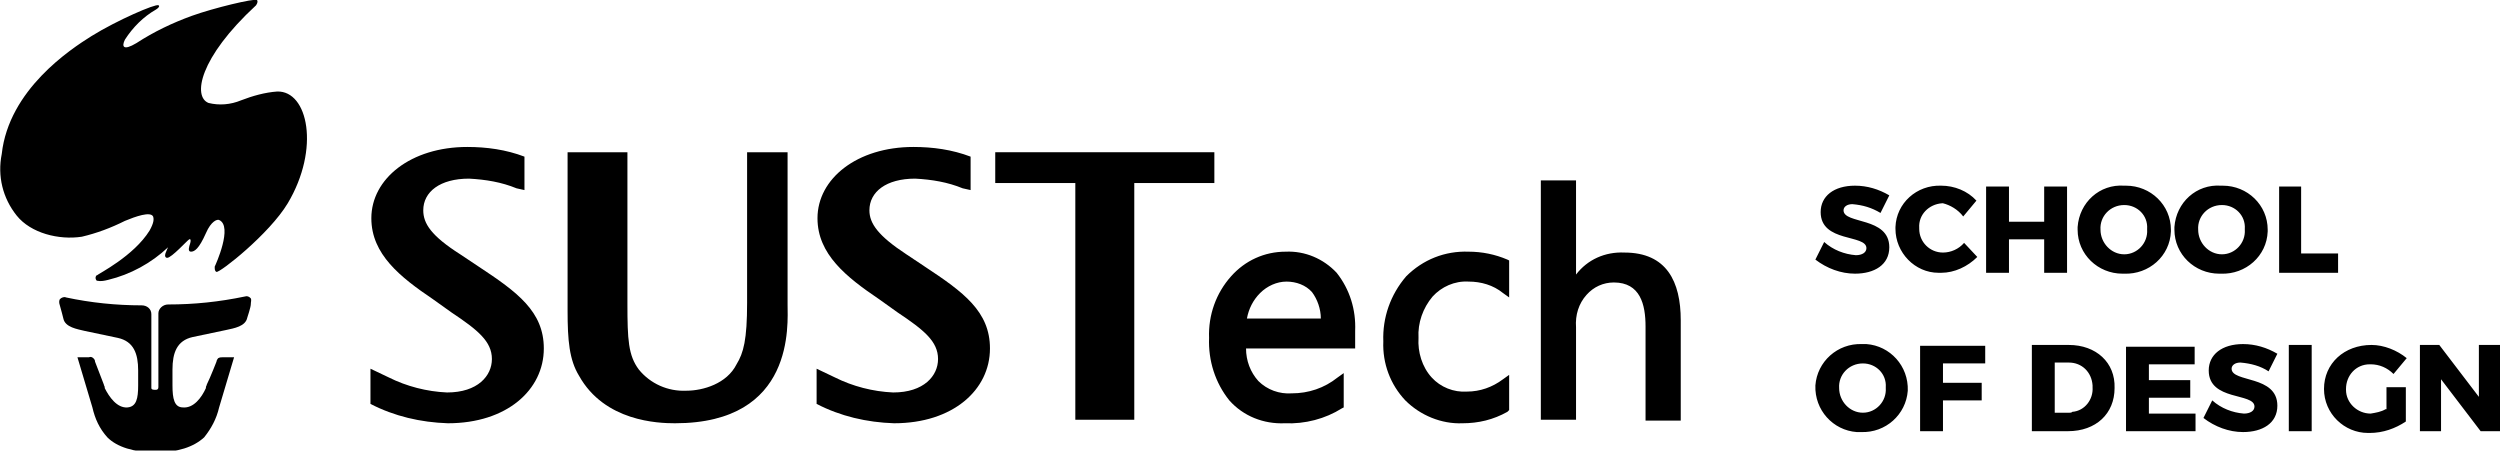
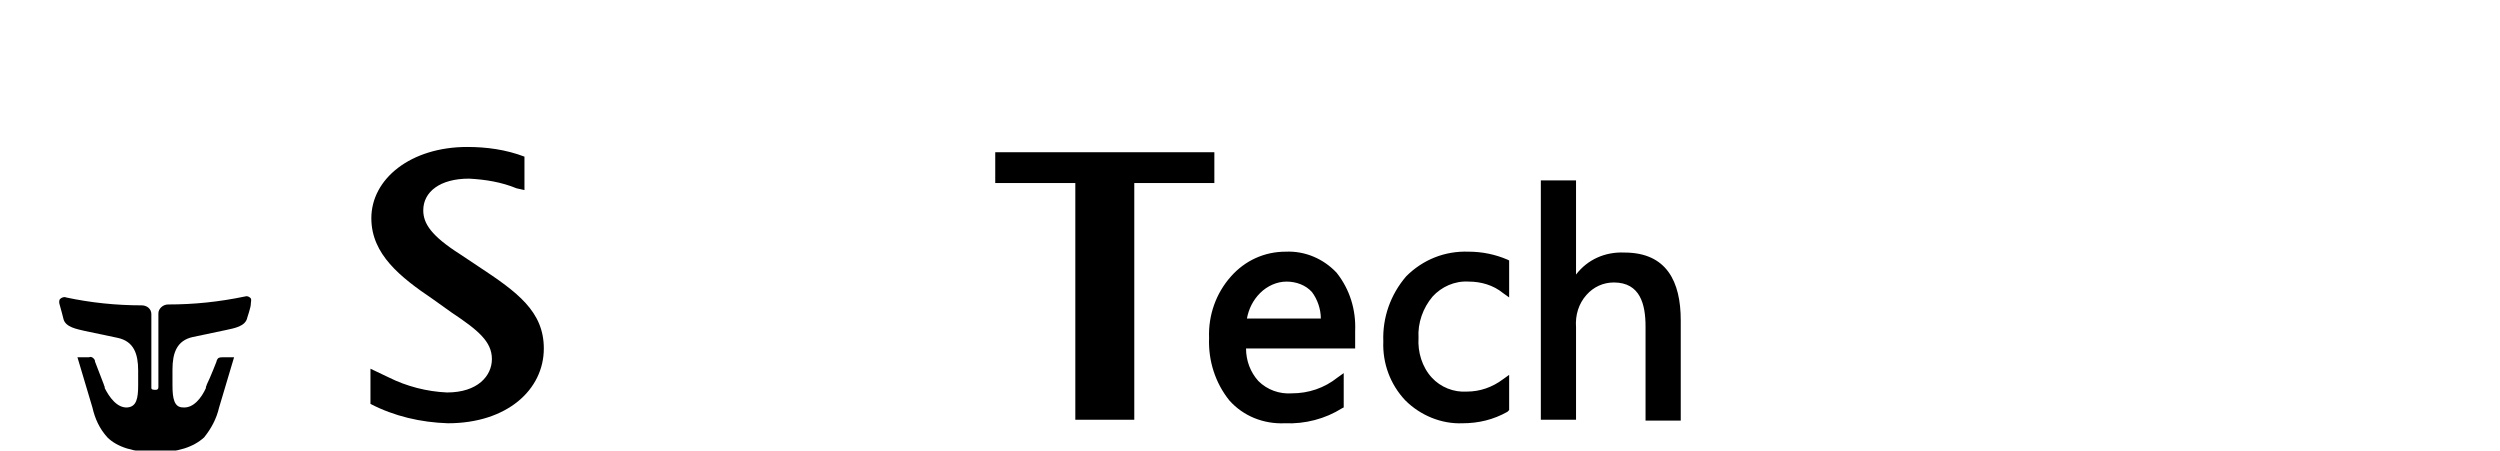
<svg xmlns="http://www.w3.org/2000/svg" version="1.1" id="Layer_1" x="0px" y="0px" viewBox="0 0 284.1 51.2" style="enable-background:new 0 0 284.1 51.2;" xml:space="preserve">
  <g id="组_385" transform="translate(-100 -5456)">
    <g id="组_115" transform="translate(0 5426)">
      <path id="路径_33" d="M117.2,74.1v-8.4c0-0.6-0.5-1-1.1-1l0,0c-2.9,0-5.8-0.3-8.6-0.9c-0.2-0.1-0.5,0-0.7,0.2 c-0.1,0.2-0.1,0.4,0,0.7s0.4,1.5,0.4,1.5c0.2,1,1.6,1.2,2.4,1.4l3.8,0.8c1.8,0.4,2.3,1.8,2.3,3.7v1.7v0c0,1.5-0.2,2.4-1.2,2.5 c-1.2,0.1-2.1-1.2-2.6-2.2c0,0,0,0,0-0.1l0,0c0-0.1-0.1-0.2-0.1-0.3c-0.3-0.8-1-2.6-1-2.6c0-0.2-0.1-0.3-0.2-0.4 c-0.1-0.1-0.3-0.2-0.5-0.1h-1.3l1.7,5.7c0.3,1.3,0.8,2.4,1.7,3.4c1.1,1.1,3,1.7,5.5,1.7s4.3-0.6,5.5-1.7c0.8-1,1.4-2.1,1.7-3.4 l1.7-5.7h-1.3c-0.2,0-0.3,0-0.5,0.1c-0.1,0.1-0.2,0.3-0.2,0.4c0,0-0.7,1.8-1.1,2.6c0,0.1-0.1,0.2-0.1,0.3l0,0c0,0,0,0,0,0.1 c-0.5,1.1-1.4,2.3-2.6,2.2c-1,0-1.2-1-1.2-2.5V72c0-1.9,0.5-3.3,2.3-3.7l3.8-0.8c0.9-0.2,2.2-0.4,2.4-1.4c0,0,0.4-1.2,0.4-1.5 s0.1-0.5,0-0.7c-0.2-0.2-0.4-0.3-0.7-0.2c-2.9,0.6-5.7,0.9-8.7,0.9l0,0c-0.6,0-1.1,0.5-1.1,1v8.4c0,0.2-0.1,0.3-0.3,0.3 S117.2,74.3,117.2,74.1C117.2,74.1,117.2,74.1,117.2,74.1" />
-       <path id="路径_32" d="M117.7,31.1c-1.4,0.8-2.6,2-3.5,3.4c-0.4,0.8-0.2,1.3,1.3,0.4c2-1.3,4.1-2.3,6.3-3.1 c2.5-0.9,7.1-2,7.4-1.8c0.1,0.1,0.1,0.3-0.1,0.6c-6.5,6-7.2,10.4-5.4,11.1c1.2,0.3,2.5,0.2,3.7-0.3c1.3-0.5,2.7-0.9,4.1-1 c3.5-0.1,4.9,6.5,1.2,12.7c-2.1,3.5-7.7,7.9-8.1,7.8c-0.2-0.1-0.2-0.3-0.2-0.6c0.1-0.2,2.1-4.6,0.5-5.3c-0.2-0.1-0.9,0.1-1.5,1.5 c-0.8,1.8-1.3,2.1-1.7,2.1s-0.2-0.6-0.1-0.9s0.1-0.6-0.1-0.5s-2,2.1-2.5,2.1c-0.2,0-0.3-0.2-0.2-0.5s0.3-0.7,0.3-0.7 c-1.9,1.8-4.3,3.1-6.8,3.7c-0.4,0.1-0.8,0.2-1.3,0.1c-0.1-0.1-0.2-0.3-0.1-0.5c0,0,0-0.1,0.1-0.1c0.2-0.2,4.2-2.2,6-5.1 c0.5-0.9,0.5-1.3,0.4-1.6c-0.3-0.6-2,0-3.2,0.5c-1.6,0.8-3.2,1.4-4.9,1.8c-2.6,0.4-5.8-0.4-7.4-2.4c-1.6-2-2.2-4.5-1.7-7 c0.8-7.3,7.8-11.9,10.2-13.4c2.9-1.8,7.3-3.7,7.6-3.5C118.1,30.6,118.2,30.8,117.7,31.1" />
    </g>
    <g id="组_116" transform="translate(0 5426)">
-       <path id="路径_30" d="M171.3,47.3v17.2c0,4.1,0.1,5.9,1.3,7.5c1.3,1.6,3.3,2.5,5.4,2.4c1.9,0,4.6-0.8,5.7-3 c0.8-1.3,1.2-2.8,1.2-7V47.3h4.6v17.3c0,2.2,0.9,13.5-12.8,13.5c-1.9,0-8-0.2-10.9-5.4c-1.1-1.8-1.3-4-1.3-7.4v-18L171.3,47.3z" />
-       <path id="路径_28" d="M209.4,51.4c-1.7-0.7-3.5-1-5.4-1.1c-3.3,0-5.2,1.5-5.2,3.6c0,1.5,1,2.9,4.2,5l2.1,1.4 c4.4,2.9,7.4,5.1,7.4,9.3c0,4.7-4.2,8.5-10.9,8.5c-3.1-0.1-6.1-0.8-8.8-2.2v-4l2.1,1c2,1,4.3,1.6,6.6,1.7c3.5,0,5.1-1.9,5.1-3.8 c0-2-1.6-3.3-4.6-5.3l-2.1-1.5c-3.7-2.5-7-5.1-7-9.2c0-4.5,4.5-8.1,10.9-8.1c2.2,0,4.4,0.3,6.5,1.1v3.8L209.4,51.4z" />
      <path id="路径_31" d="M158.7,51.4c-1.7-0.7-3.5-1-5.4-1.1c-3.3,0-5.2,1.5-5.2,3.6c0,1.5,0.9,2.9,4.2,5l2.1,1.4 c4.4,2.9,7.4,5.1,7.4,9.3c0,4.7-4.2,8.5-10.9,8.5c-3.1-0.1-6.1-0.8-8.8-2.2v-4l2.1,1c2,1,4.3,1.6,6.6,1.7c3.5,0,5.1-1.9,5.1-3.8 c0-2-1.6-3.3-4.6-5.3l-2.1-1.5c-3.7-2.5-7-5.1-7-9.2c0-4.5,4.5-8.1,10.9-8.1c2.2,0,4.4,0.3,6.5,1.1v3.8L158.7,51.4z" />
      <path id="路径_29" d="M238,47.3v3.5h-9.1v26.9h-6.7V50.8h-9.1v-3.5L238,47.3z" />
      <path id="路径_27" d="M250.1,66.2c0-1.1-0.4-2.2-1-3c-0.7-0.8-1.8-1.2-2.9-1.2c-1.1,0-2.2,0.5-3,1.3c-0.8,0.8-1.3,1.8-1.5,2.9 H250.1z M279.1,61.2c1.3-1.7,3.3-2.6,5.5-2.5c4.8,0,6.4,3.3,6.4,7.7v11.4h-4V67.1c0-2.5-0.6-5-3.6-5c-1.2,0-2.3,0.5-3.1,1.4 c-0.9,1-1.3,2.3-1.2,3.7v10.5h-4V50.5h4L279.1,61.2z M271.3,76.8c-1.6,0.9-3.3,1.3-5.1,1.3c-2.4,0.1-4.8-0.9-6.5-2.6 c-1.7-1.8-2.6-4.2-2.5-6.7c-0.1-2.7,0.8-5.3,2.6-7.4c1.9-1.9,4.4-2.9,7.1-2.8c1.5,0,3,0.3,4.4,0.9l0.2,0.1v4.2l-0.7-0.5 c-1.1-0.9-2.5-1.3-3.9-1.3c-1.6-0.1-3.1,0.6-4.1,1.7c-1.1,1.3-1.7,3-1.6,4.7c-0.1,1.6,0.4,3.3,1.5,4.5c1,1.1,2.5,1.7,4,1.6 c1.5,0,2.9-0.5,4.1-1.4l0.7-0.5v4L271.3,76.8z M241.6,69.6c0,1.4,0.5,2.7,1.4,3.7c1,1,2.4,1.5,3.8,1.4c1.9,0,3.7-0.6,5.2-1.8 l0.7-0.5v3.9l-0.2,0.1c-1.9,1.2-4.2,1.8-6.5,1.7c-2.4,0.1-4.7-0.8-6.3-2.6c-1.6-2-2.4-4.5-2.3-7.1c-0.1-2.6,0.8-5.1,2.5-7 c1.6-1.8,3.8-2.8,6.2-2.8c2.2-0.1,4.3,0.8,5.8,2.4c1.5,1.9,2.2,4.2,2.1,6.6v2L241.6,69.6z" />
    </g>
-     <path id="路径_106" d="M313.7,5480.2l1-2c-1.2-0.7-2.5-1.1-3.9-1.1c-2.4,0-3.9,1.2-3.9,3c0,3.5,5.2,2.5,5.2,4.1 c0,0.5-0.5,0.8-1.2,0.8c-1.3-0.1-2.6-0.6-3.6-1.5l-1,2c1.3,1,2.9,1.6,4.5,1.6c2.2,0,3.9-1,3.9-3c0-3.5-5.2-2.6-5.2-4.2 c0-0.4,0.4-0.7,1-0.7C311.7,5479.3,312.7,5479.6,313.7,5480.2z M323.1,5480.6l1.5-1.8c-1-1.1-2.5-1.7-4-1.7c-2.8-0.1-5.1,2-5.2,4.7 c0,0.1,0,0.1,0,0.2c0,2.7,2.2,5,4.9,5c0.1,0,0.2,0,0.3,0c1.5,0,3-0.7,4.1-1.8l-1.5-1.6c-0.6,0.7-1.5,1.1-2.4,1.1 c-1.5,0-2.7-1.2-2.7-2.7c0,0,0-0.1,0-0.1c-0.1-1.5,1.1-2.7,2.6-2.8c0,0,0.1,0,0.1,0C321.6,5479.3,322.5,5479.8,323.1,5480.6z M325.7,5477.2v9.8h2.6v-3.8h4v3.8h2.6v-9.8h-2.6v4h-4v-4H325.7z M341.4,5477.1c-2.8-0.2-5.1,1.9-5.3,4.7c0,0.1,0,0.2,0,0.3 c0,2.8,2.3,5,5.1,5c0.1,0,0.2,0,0.2,0c2.8,0.1,5.2-2,5.3-4.8c0-0.1,0-0.2,0-0.2c0-2.8-2.3-5-5.1-5 C341.5,5477.1,341.4,5477.1,341.4,5477.1z M341.4,5479.3c1.5,0,2.7,1.2,2.6,2.7c0,0,0,0,0,0.1c0.1,1.5-1.1,2.8-2.6,2.8c0,0,0,0,0,0 c-1.5,0-2.7-1.3-2.7-2.8C338.6,5480.6,339.8,5479.3,341.4,5479.3C341.4,5479.3,341.4,5479.3,341.4,5479.3z M352.4,5477.1 c-2.8-0.2-5.1,1.9-5.3,4.7c0,0.1,0,0.2,0,0.3c0,2.8,2.3,5,5.1,5c0.1,0,0.2,0,0.2,0c2.8,0.1,5.2-2,5.3-4.8c0-0.1,0-0.2,0-0.2 c0-2.8-2.3-5-5.1-5C352.6,5477.1,352.5,5477.1,352.4,5477.1z M352.5,5479.3c1.5,0,2.7,1.2,2.6,2.7c0,0,0,0,0,0.1 c0.1,1.5-1.1,2.8-2.6,2.8c0,0,0,0,0,0c-1.5,0-2.7-1.3-2.7-2.8C349.7,5480.6,350.9,5479.3,352.5,5479.3 C352.4,5479.3,352.5,5479.3,352.5,5479.3z M359,5477.2v9.8h6.7v-2.2h-4.2v-7.6H359z M311.6,5495.1c-2.8-0.1-5.1,2-5.3,4.7 c-0.1,2.8,2,5.1,4.7,5.3c0.2,0,0.4,0,0.5,0c2.8,0.1,5.1-2,5.3-4.7c0.1-2.8-2-5.1-4.7-5.3C312,5495.1,311.8,5495.1,311.6,5495.1z M311.7,5497.3c1.5,0,2.7,1.2,2.6,2.7c0,0,0,0,0,0.1c0.1,1.5-1.1,2.8-2.6,2.8c0,0,0,0,0,0c-1.5,0-2.7-1.3-2.7-2.8 C308.9,5498.6,310.1,5497.3,311.7,5497.3C311.6,5497.3,311.6,5497.3,311.7,5497.3z M318.2,5495.2v9.8h2.6v-3.5h4.4v-2h-4.4v-2.2 h4.8l0-2H318.2z M335.1,5495.2h-4.2v9.8h4.1c3.2,0,5.3-2,5.3-4.9C340.4,5497.2,338.2,5495.2,335.1,5495.2z M335.2,5502.9h-1.7v-5.7 h1.6c1.5,0,2.6,1.1,2.7,2.6c0,0.1,0,0.2,0,0.2c0.1,1.4-0.9,2.7-2.3,2.8C335.4,5502.9,335.3,5502.9,335.2,5502.9L335.2,5502.9z M341.6,5495.2v9.8h7.9v-2h-5.3v-1.8l4.7,0v-2h-4.7v-1.8h5.2v-2H341.6z M357.8,5498.2l1-2c-1.2-0.7-2.5-1.1-3.9-1.1 c-2.4,0-3.9,1.2-3.9,3c0,3.5,5.2,2.5,5.2,4.1c0,0.5-0.5,0.8-1.2,0.8c-1.3-0.1-2.6-0.6-3.6-1.5l-1,2c1.3,1,2.9,1.6,4.5,1.6 c2.2,0,3.9-1,3.9-3c0-3.5-5.2-2.6-5.2-4.2c0-0.4,0.4-0.7,1-0.7C355.8,5497.3,356.9,5497.6,357.8,5498.2z M360.1,5495.2v9.8h2.6 v-9.8H360.1z M371.1,5502.5c-0.5,0.3-1.1,0.4-1.7,0.5c-1.5,0-2.8-1.2-2.8-2.7c0,0,0-0.1,0-0.1c0-1.5,1.1-2.8,2.7-2.8 c0,0,0.1,0,0.1,0c1,0,1.9,0.4,2.6,1.1l1.5-1.8c-1.1-0.9-2.6-1.5-4-1.5c-3.1,0-5.4,2.1-5.4,5c0,2.8,2.3,5,5,5c0.1,0,0.2,0,0.2,0 c1.5,0,2.9-0.5,4.1-1.3v-3.9h-2.2V5502.5z M375,5495.2v9.8h2.4v-5.9l4.5,5.9h2.2v-9.8h-2.4v5.9l-4.5-5.9H375z" />
  </g>
</svg>